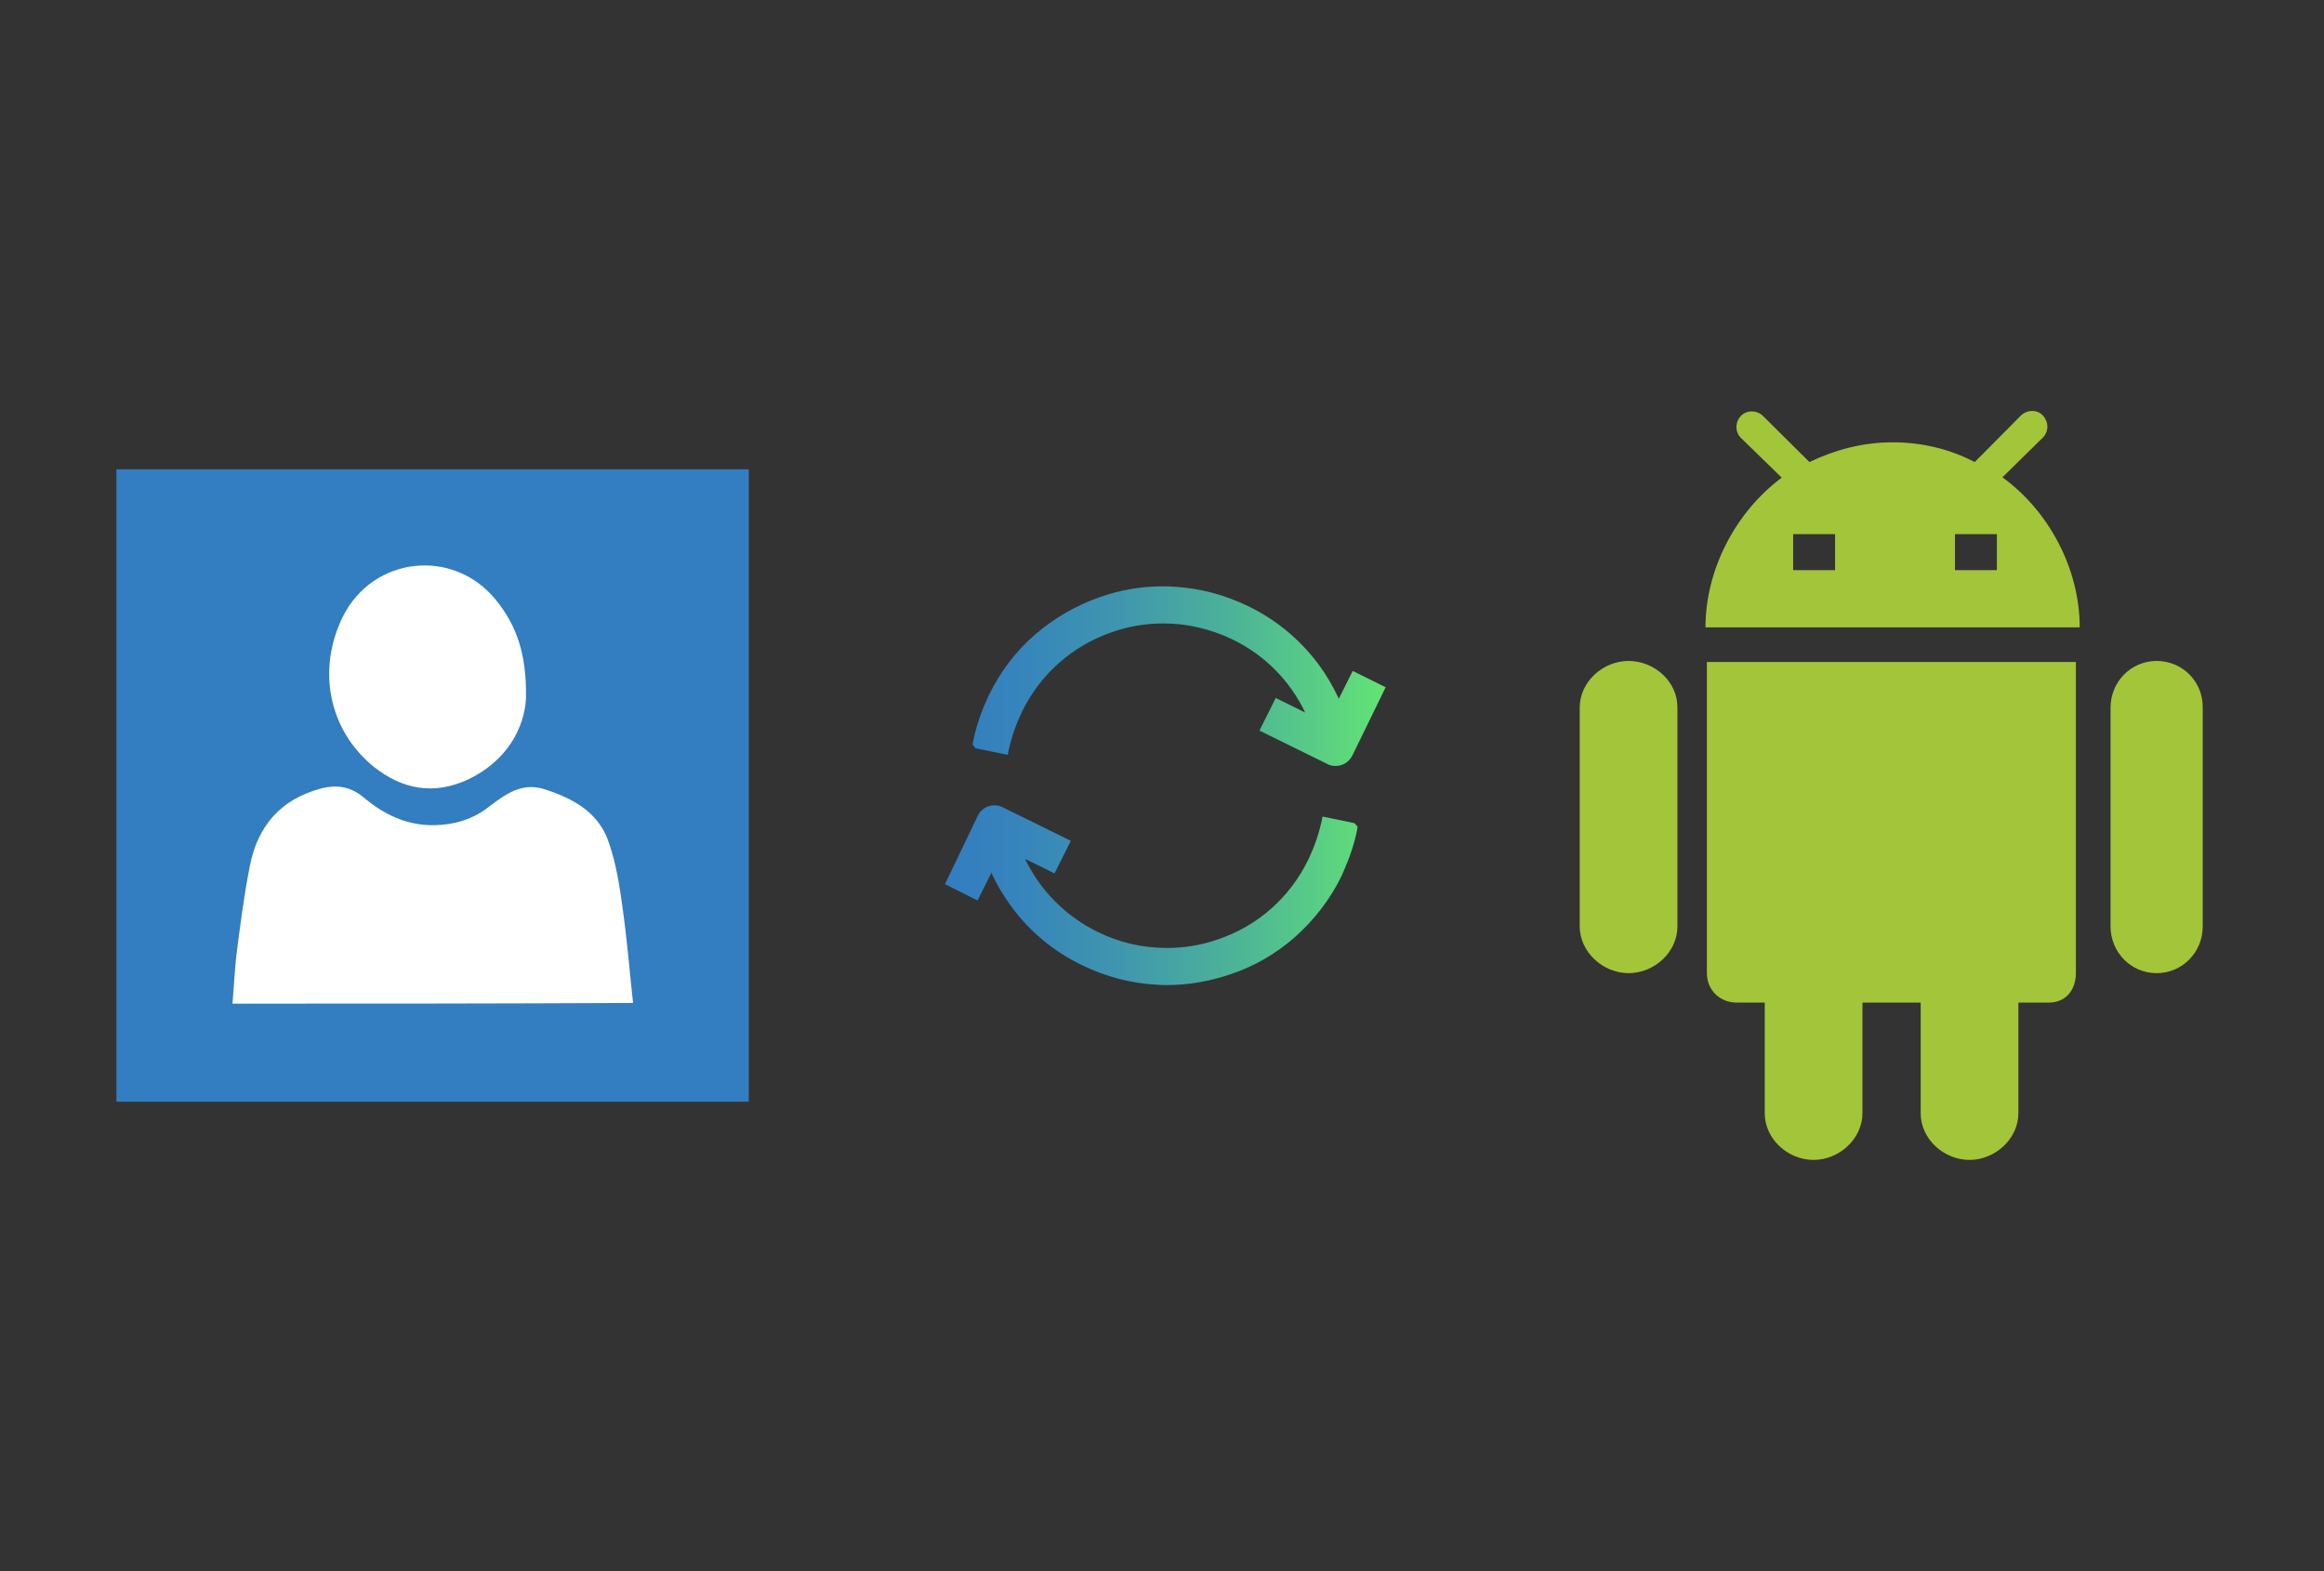
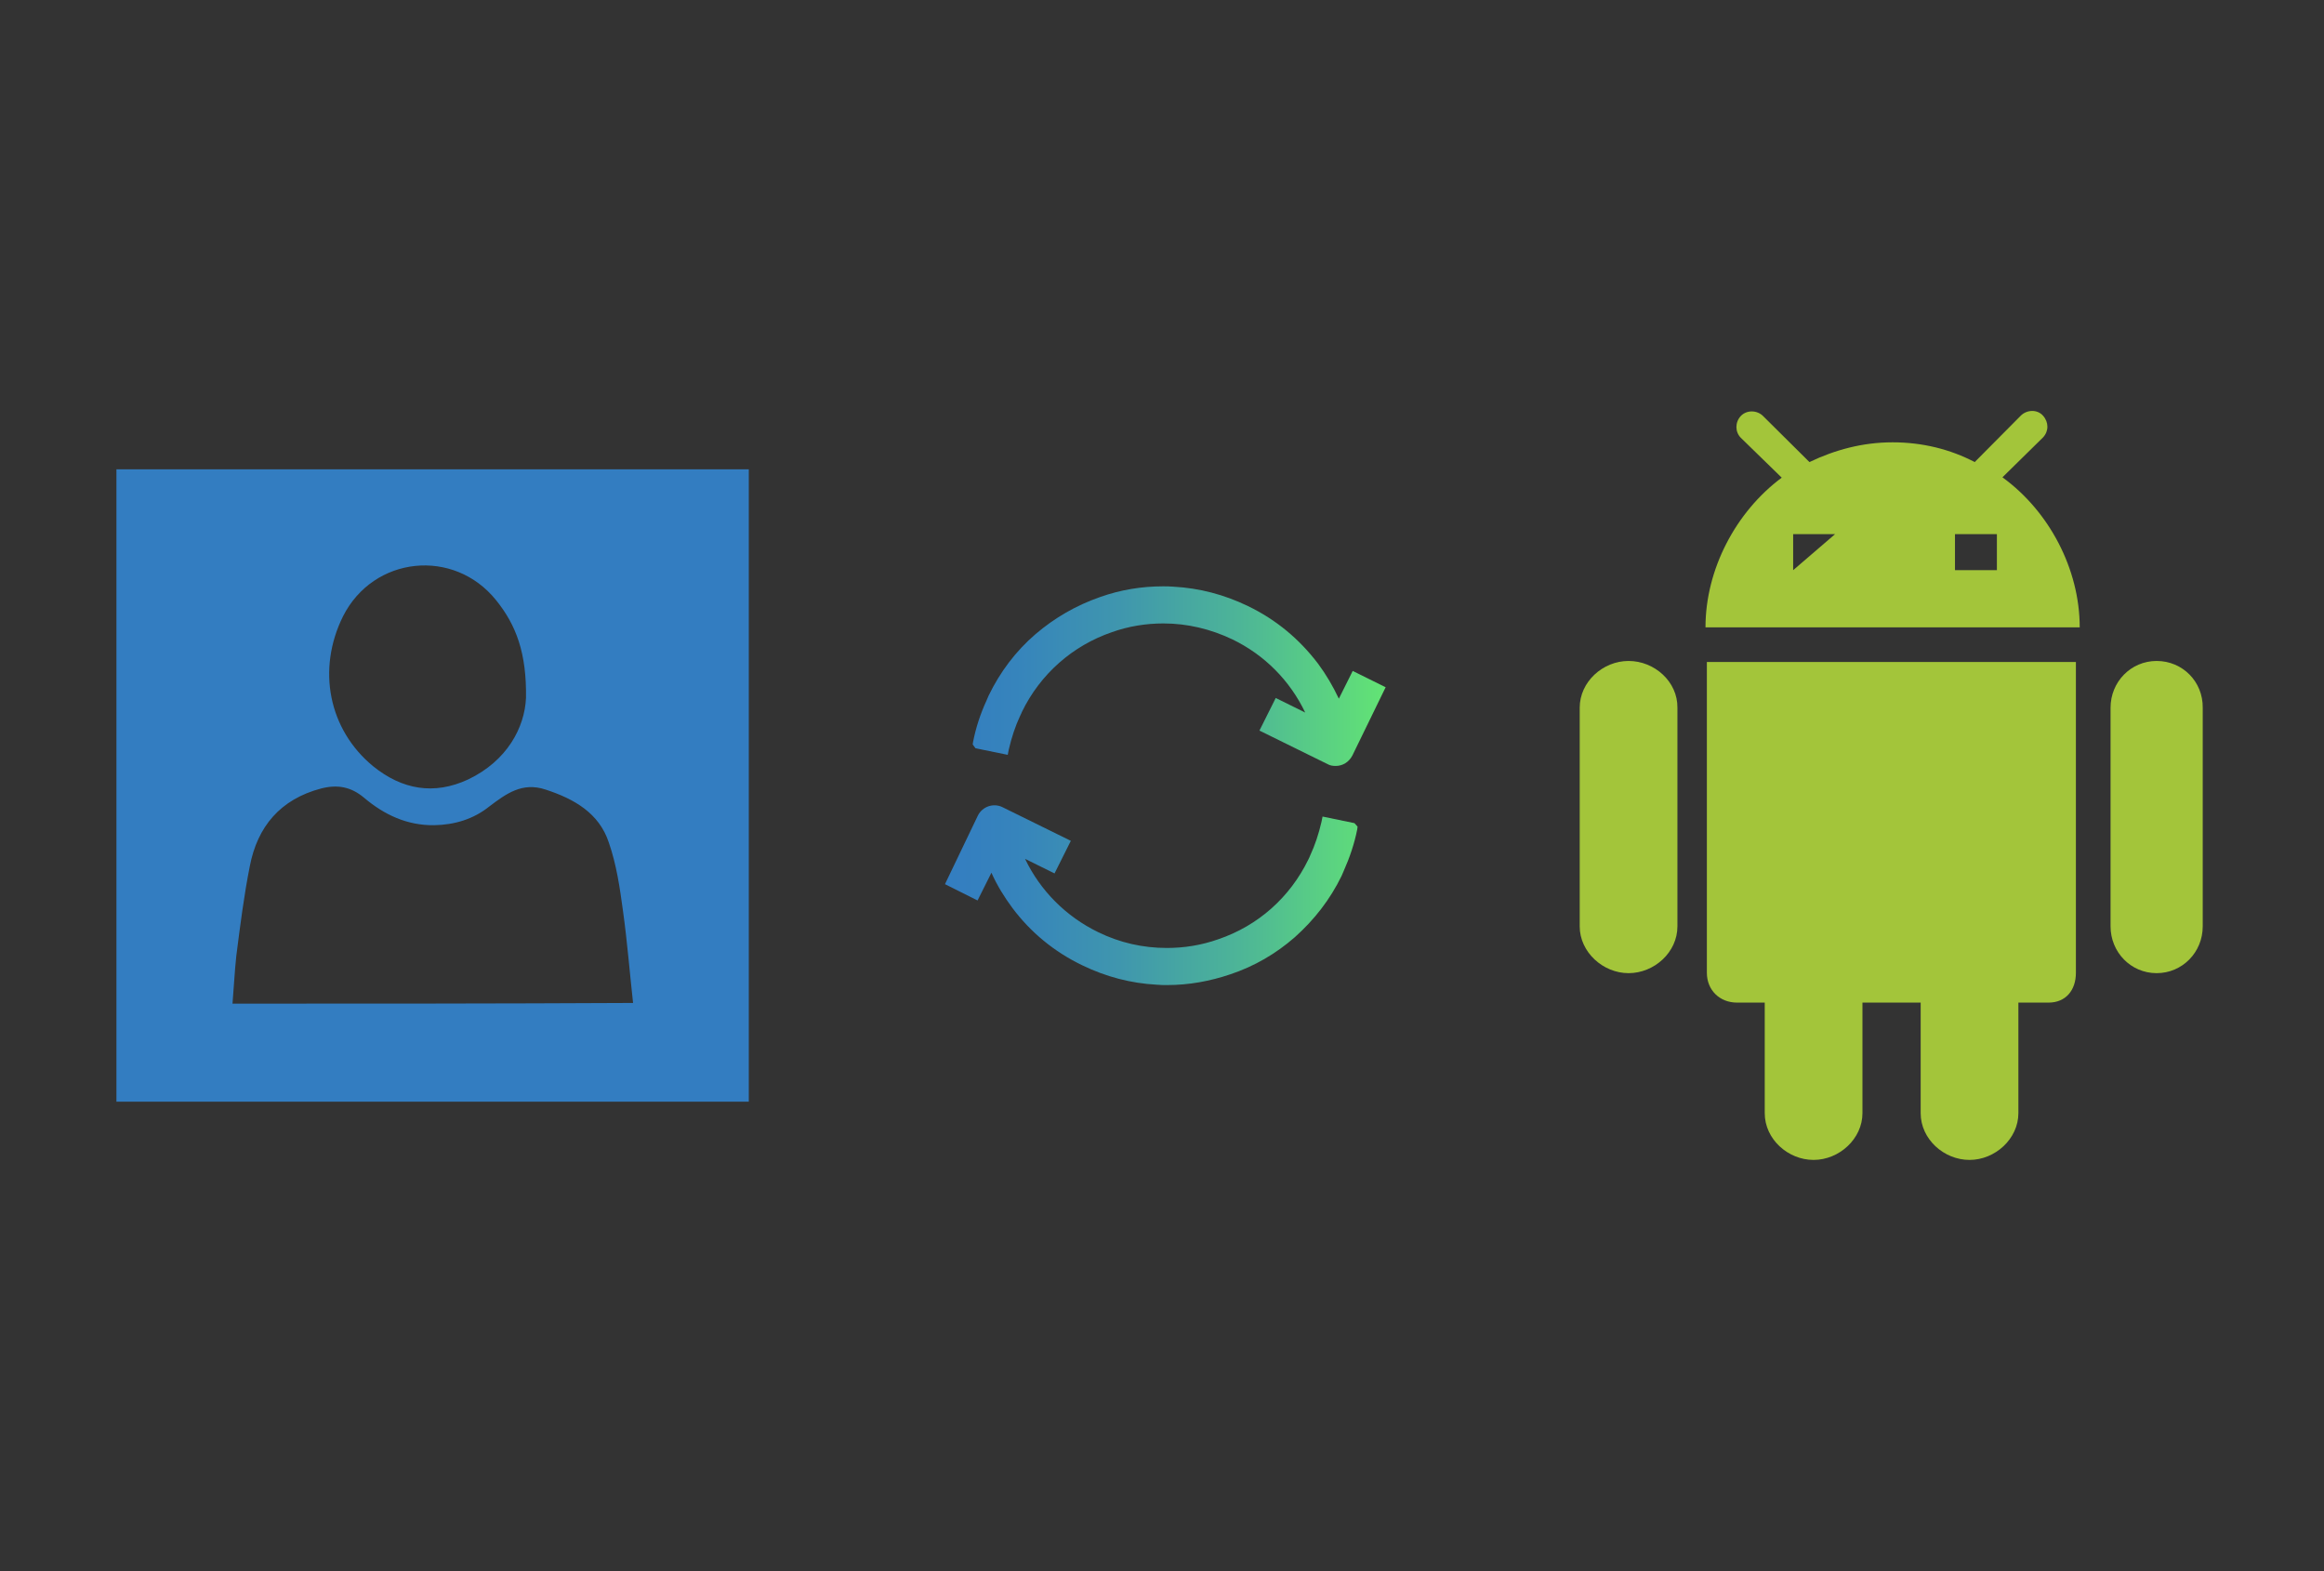
<svg xmlns="http://www.w3.org/2000/svg" x="0" y="0" width="392" height="265" xml="http://www.w3.org/XML/1998/namespace" version="1.1">
  <rect width="100%" height="100%" fill="#333333" stroke="none" />
  <svg x="246" y="57" width="146" height="151" viewBox="0, 0, 249.8, 257.7" xml:space="preserve" id="Layer_1" enable-background="new 0 0 249.8 257.7" version="1.1">
-     <path d="M71.6 93.2 L178.2 93.2 L178.2 182.9 C178.2 187.9 175.3 191.5 170.3 191.5 L161.6 191.5 L161.6 223.4 C161.6 230.8 154.9 236.9 147.5 236.9 C140.1 236.9 133.4 230.9 133.4 223.4 L133.4 191.5 L116.6 191.5 L116.6 223.4 C116.6 230.8 109.9 236.9 102.5 236.9 C95.1 236.9 88.4 230.9 88.4 223.4 L88.4 191.5 L80.4 191.5 C75.4 191.5 71.7 187.9 71.7 182.9 L71.7 93.2 z M49.1 92.9 C41.7 92.9 35 98.9 35 106.4 L35 169.5 C35 176.9 41.7 183 49.1 183 C56.5 183 63.2 177 63.2 169.5 L63.2 106.4 C63.3 98.9 56.6 92.9 49.1 92.9 z M201.5 92.9 C194.1 92.9 188.2 98.9 188.2 106.4 L188.2 169.5 C188.2 176.9 194 183 201.5 183 C208.9 183 214.8 177 214.8 169.5 L214.8 106.4 C214.9 98.9 209 92.9 201.5 92.9 z M93.3 40 L81.5 28.5 C79.8 26.8 79.8 24 81.5 22.2 C83.2 20.4 86.2 20.5 87.9 22.2 L101.3 35.5 C108.6 32 116.6 29.8 125.3 29.8 C133.9 29.8 141.9 31.8 149 35.5 L162.3 22.1 C164 20.4 167 20.2 168.7 22.1 C170.4 24 170.4 26.6 168.7 28.4 L157 39.9 C170.5 49.7 179.3 66.4 179.3 83.2 L71.3 83.2 C71.3 66.5 80 49.9 93.3 40 z M143.3 66.7 L155.4 66.7 L155.4 56.3 L143.3 56.3 L143.3 66.7 z M96.6 66.7 L108.7 66.7 L108.7 56.3 L96.6 56.3 L96.6 56.4 L96.6 66.5 L96.6 66.7 z" style="fill:#A3C53A;" />
+     <path d="M71.6 93.2 L178.2 93.2 L178.2 182.9 C178.2 187.9 175.3 191.5 170.3 191.5 L161.6 191.5 L161.6 223.4 C161.6 230.8 154.9 236.9 147.5 236.9 C140.1 236.9 133.4 230.9 133.4 223.4 L133.4 191.5 L116.6 191.5 L116.6 223.4 C116.6 230.8 109.9 236.9 102.5 236.9 C95.1 236.9 88.4 230.9 88.4 223.4 L88.4 191.5 L80.4 191.5 C75.4 191.5 71.7 187.9 71.7 182.9 L71.7 93.2 z M49.1 92.9 C41.7 92.9 35 98.9 35 106.4 L35 169.5 C35 176.9 41.7 183 49.1 183 C56.5 183 63.2 177 63.2 169.5 L63.2 106.4 C63.3 98.9 56.6 92.9 49.1 92.9 z M201.5 92.9 C194.1 92.9 188.2 98.9 188.2 106.4 L188.2 169.5 C188.2 176.9 194 183 201.5 183 C208.9 183 214.8 177 214.8 169.5 L214.8 106.4 C214.9 98.9 209 92.9 201.5 92.9 z M93.3 40 L81.5 28.5 C79.8 26.8 79.8 24 81.5 22.2 C83.2 20.4 86.2 20.5 87.9 22.2 L101.3 35.5 C108.6 32 116.6 29.8 125.3 29.8 C133.9 29.8 141.9 31.8 149 35.5 L162.3 22.1 C164 20.4 167 20.2 168.7 22.1 C170.4 24 170.4 26.6 168.7 28.4 L157 39.9 C170.5 49.7 179.3 66.4 179.3 83.2 L71.3 83.2 C71.3 66.5 80 49.9 93.3 40 z M143.3 66.7 L155.4 66.7 L155.4 56.3 L143.3 56.3 L143.3 66.7 z M96.6 66.7 L108.7 56.3 L96.6 56.3 L96.6 56.4 L96.6 66.5 L96.6 66.7 z" style="fill:#A3C53A;" />
  </svg>
  <svg x="146" y="82" width="101" height="101" viewBox="0, 0, 172.7, 172.7" xml:space="preserve" enable-background="new 0 0 172.7 172.7" version="1.1">
    <g id="sync_1_">
      <linearGradient x1="22.787" y1="86.36" x2="149.933" y2="86.36" gradientUnits="userSpaceOnUse" id="sync_2_">
        <stop offset="0%" stop-color="#337DC1" />
        <stop offset="16.28%" stop-color="#3684BC" />
        <stop offset="39.51%" stop-color="#3F96AE" />
        <stop offset="66.91%" stop-color="#4DB597" />
        <stop offset="97.29%" stop-color="#61E077" />
        <stop offset="100%" stop-color="#63E474" />
      </linearGradient>
      <path d="M141.9 98.2 L141.8 99 C141 103.1 139.6 107.2 137.9 111 C137.7 111.5 137.5 111.9 137.3 112.4 C134 119.2 129.4 125.1 123.8 130.1 C118.3 134.9 112.1 138.5 105.2 140.8 C99.3 142.8 93.2 143.9 87 143.9 C86 143.9 85 143.9 84 143.8 C76.5 143.4 69.3 141.5 62.5 138.2 C54.4 134.3 47.6 128.7 42.3 121.6 C40 118.5 37.9 115.1 36.3 111.5 L32.3 119.5 L22.9 114.8 L32.4 95 C33.7 92.4 36.9 91.3 39.5 92.6 L59.2 102.3 L54.5 111.7 L46 107.5 C50.4 116.7 57.8 124.1 67 128.6 C73.3 131.7 80 133.2 86.9 133.2 C91.9 133.2 96.9 132.4 101.7 130.7 C113.2 126.8 122.4 118.6 127.7 107.7 C127.9 107.3 128.1 106.9 128.2 106.6 C129.6 103.6 130.7 100.3 131.5 96.8 L131.8 95.3 L141 97.2 L141.9 98.2 z M140.5 53.3 L136.5 61.3 C134.8 57.7 132.8 54.3 130.5 51.2 C125.1 44.1 118.4 38.5 110.3 34.6 C103.5 31.3 96.3 29.4 88.8 29 C87.8 28.9 86.7 28.9 85.8 28.9 C79.6 28.9 73.5 29.9 67.6 32 C60.7 34.4 54.5 38 49 42.7 C43.3 47.6 38.8 53.6 35.5 60.4 C35.3 60.9 35.1 61.3 34.9 61.8 C33.1 65.7 31.8 69.7 31 73.8 L30.9 74.5 L31.7 75.6 L41 77.5 L41.3 76 C42.1 72.5 43.2 69.2 44.6 66.2 C44.8 65.8 45 65.4 45.1 65.1 C50.4 54.2 59.7 46 71.1 42.1 C75.9 40.4 80.9 39.6 85.9 39.6 C92.8 39.6 99.5 41.2 105.8 44.2 C115.1 48.7 122.4 56.1 126.8 65.3 L118.3 61.1 L113.6 70.5 L133.3 80.2 C134 80.6 134.8 80.7 135.6 80.7 C137.6 80.7 139.4 79.6 140.4 77.7 L150 58 L140.5 53.3 z" id="sync" style="fill:url(#sync_2_);" />
    </g>
    <g id="add_1_" />
    <g id="move_1_" />
    <g id="transfer_1_" />
    <g id="share_1_" />
    <g id="link_1_" />
    <g id="export_1_" />
    <g id="integrate_1_" />
    <g id="connect_1_" />
    <g id="copy_1_" />
    <g id="convert_1_" />
    <g id="push" />
  </svg>
  <svg x="0" y="57" width="146" height="151" viewBox="0, 0, 249.8, 257.7" xml:space="preserve" id="Layer_1#1" enable-background="new 0 0 249.8 257.7" version="1.1">
    <g>
-       <rect x="53.6" y="57.8" width="152.4" height="152.4" style="fill:white;" />
      <g>
        <path d="M33.6 37.6 C33.6 98.4 33.6 159.3 33.6 220.1 C94.4 220.1 155.3 220.1 216.1 220.1 C216.1 159.3 216.1 98.4 216.1 37.6 C155.3 37.6 94.5 37.6 33.6 37.6 z M99 80 C107.8 62.6 131 60.2 143.2 75.4 C149 82.6 152 90.7 151.8 103.6 C151.4 112.1 146.4 121.7 135.1 127.1 C125.2 131.7 116 130 107.7 123.3 C94.8 112.7 91.4 95.3 99 80 z M67.1 191.8 C67.5 187.1 67.7 182.6 68.2 178 C69.3 169.4 70.4 160.6 72.1 152.1 C74.3 140.7 80.9 132.8 92.7 129.7 C97.4 128.5 101.3 129.2 105.1 132.4 C110.9 137.3 117.5 140.4 125.3 140.3 C131.1 140.2 136.6 138.6 141.2 134.9 C146.1 131.2 150.7 127.8 157.4 130 C165.7 132.7 172.9 136.8 175.7 145.3 C177.9 151.6 178.9 158.4 179.8 165.1 C181 173.7 181.7 182.5 182.7 191.6 C143.8 191.8 105.7 191.8 67.1 191.8 z" style="fill:#337DC1;" />
      </g>
    </g>
  </svg>
</svg>